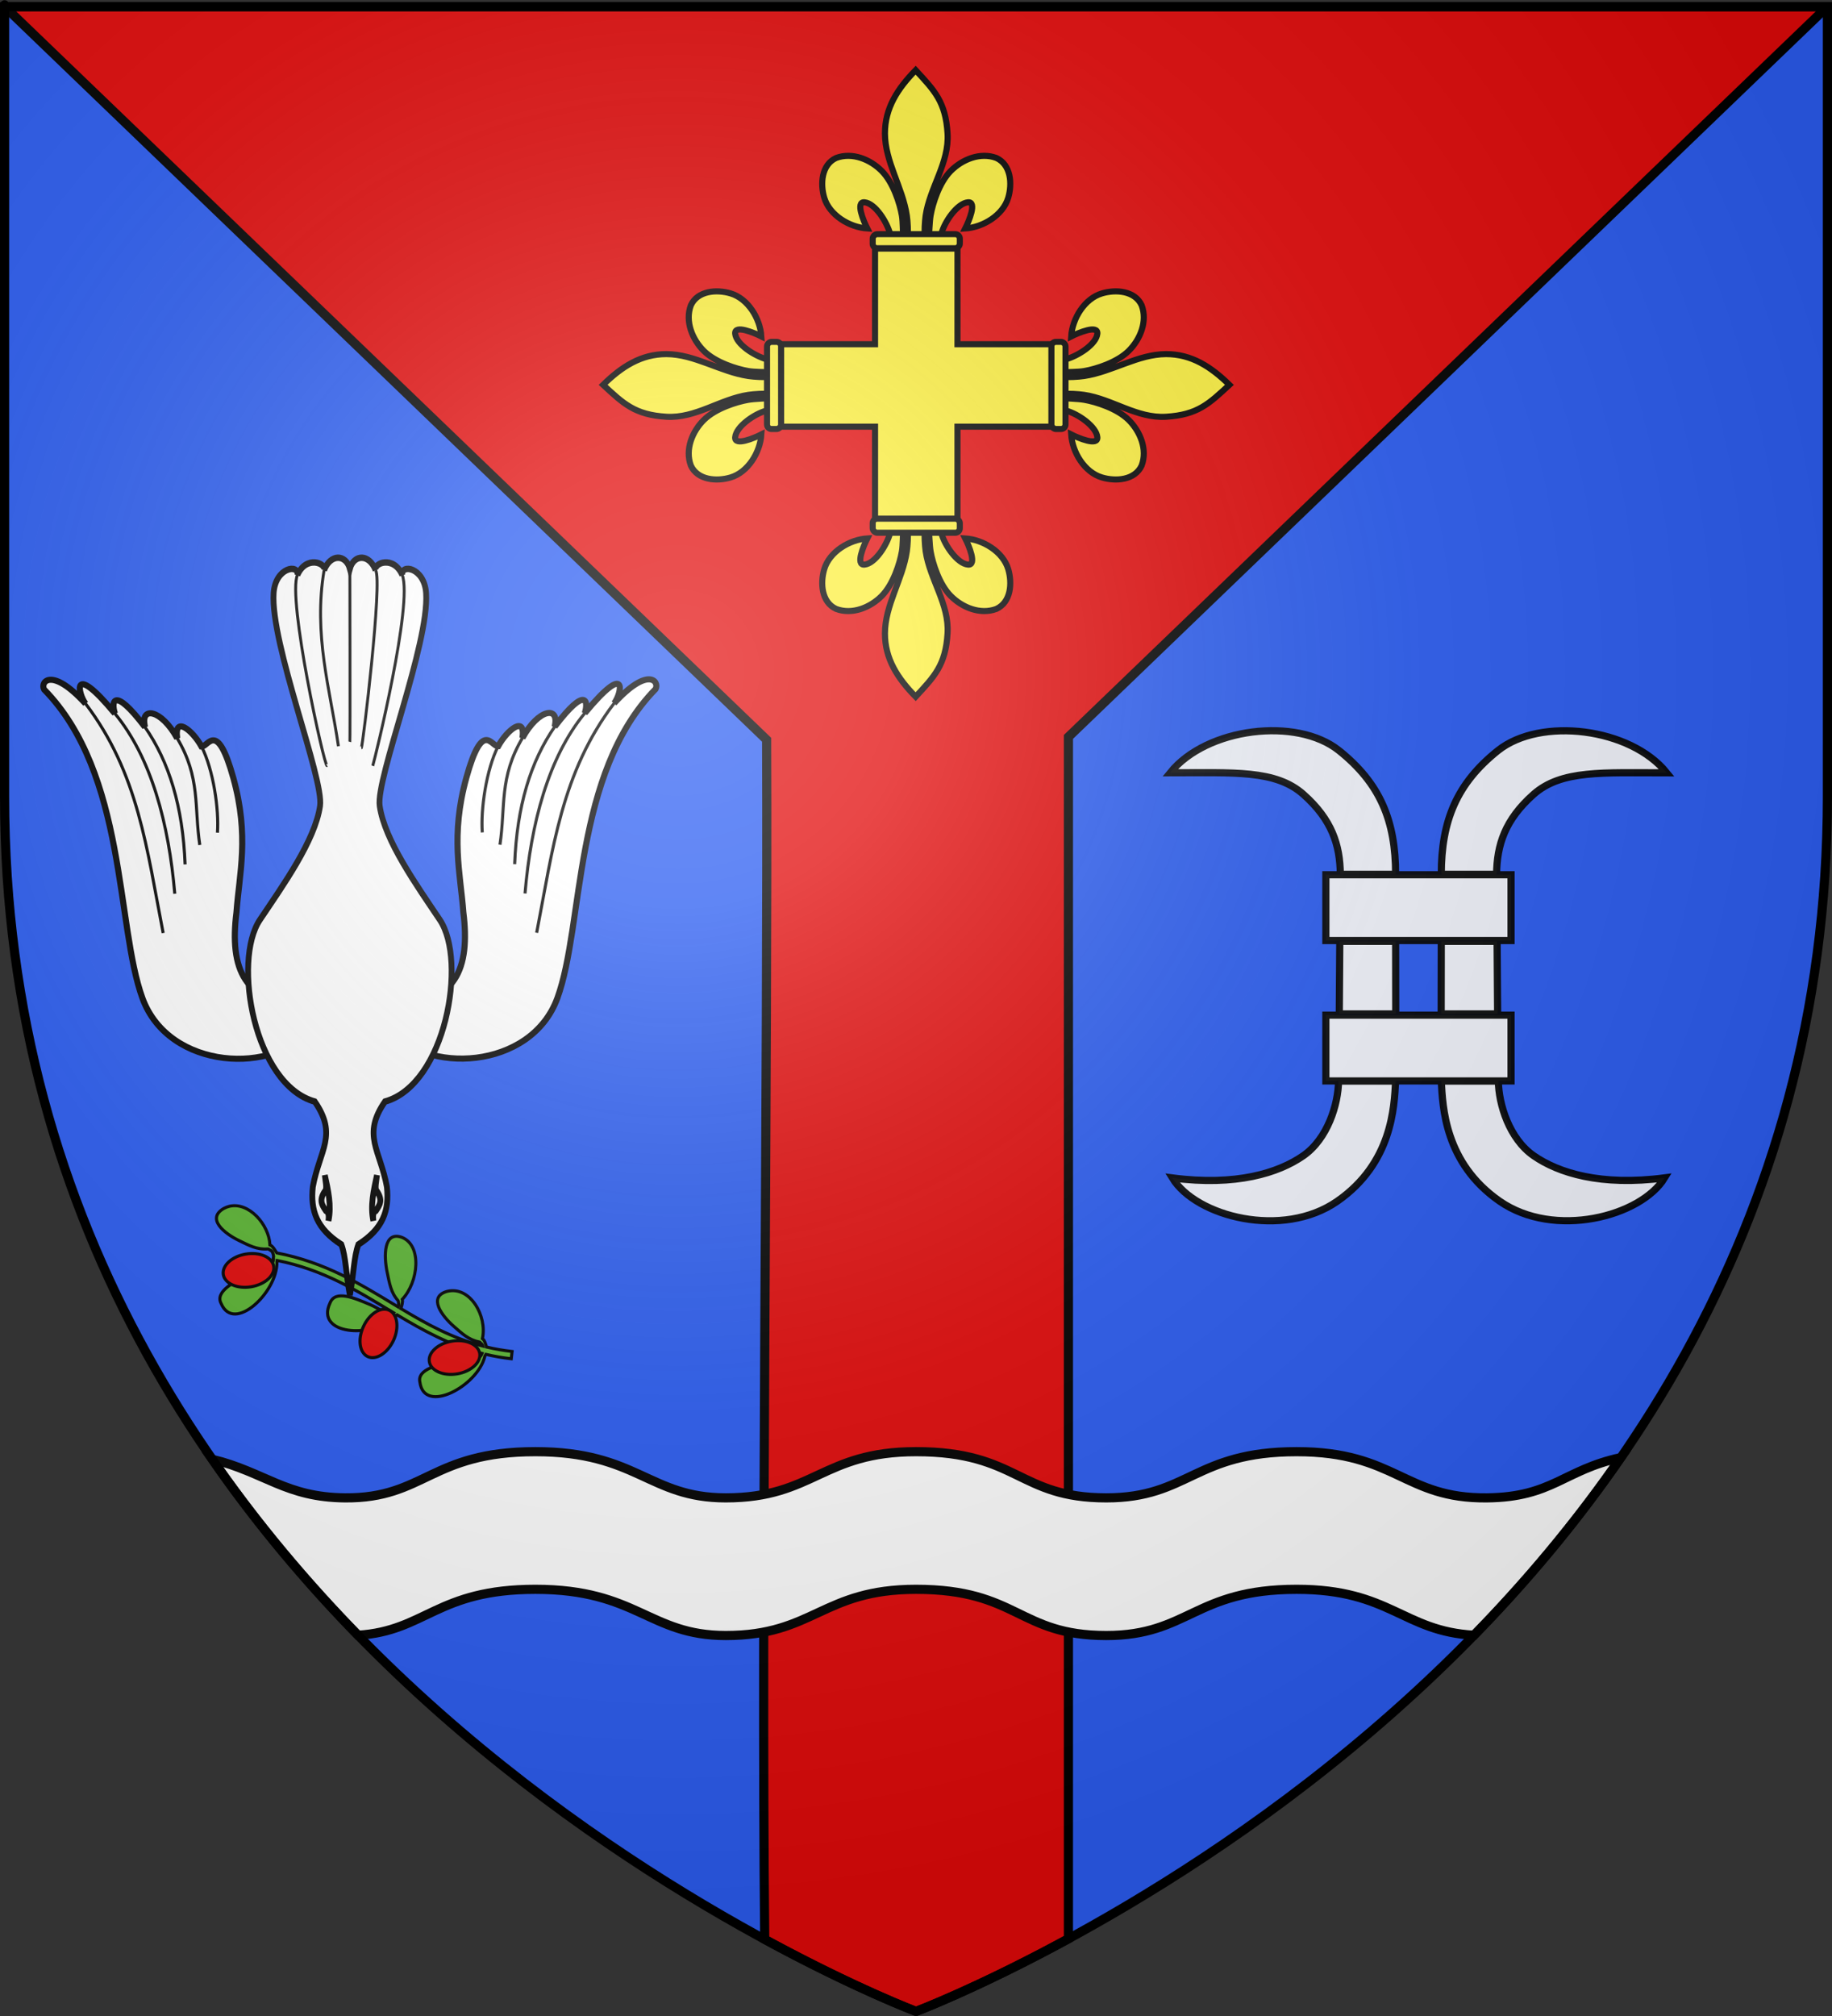
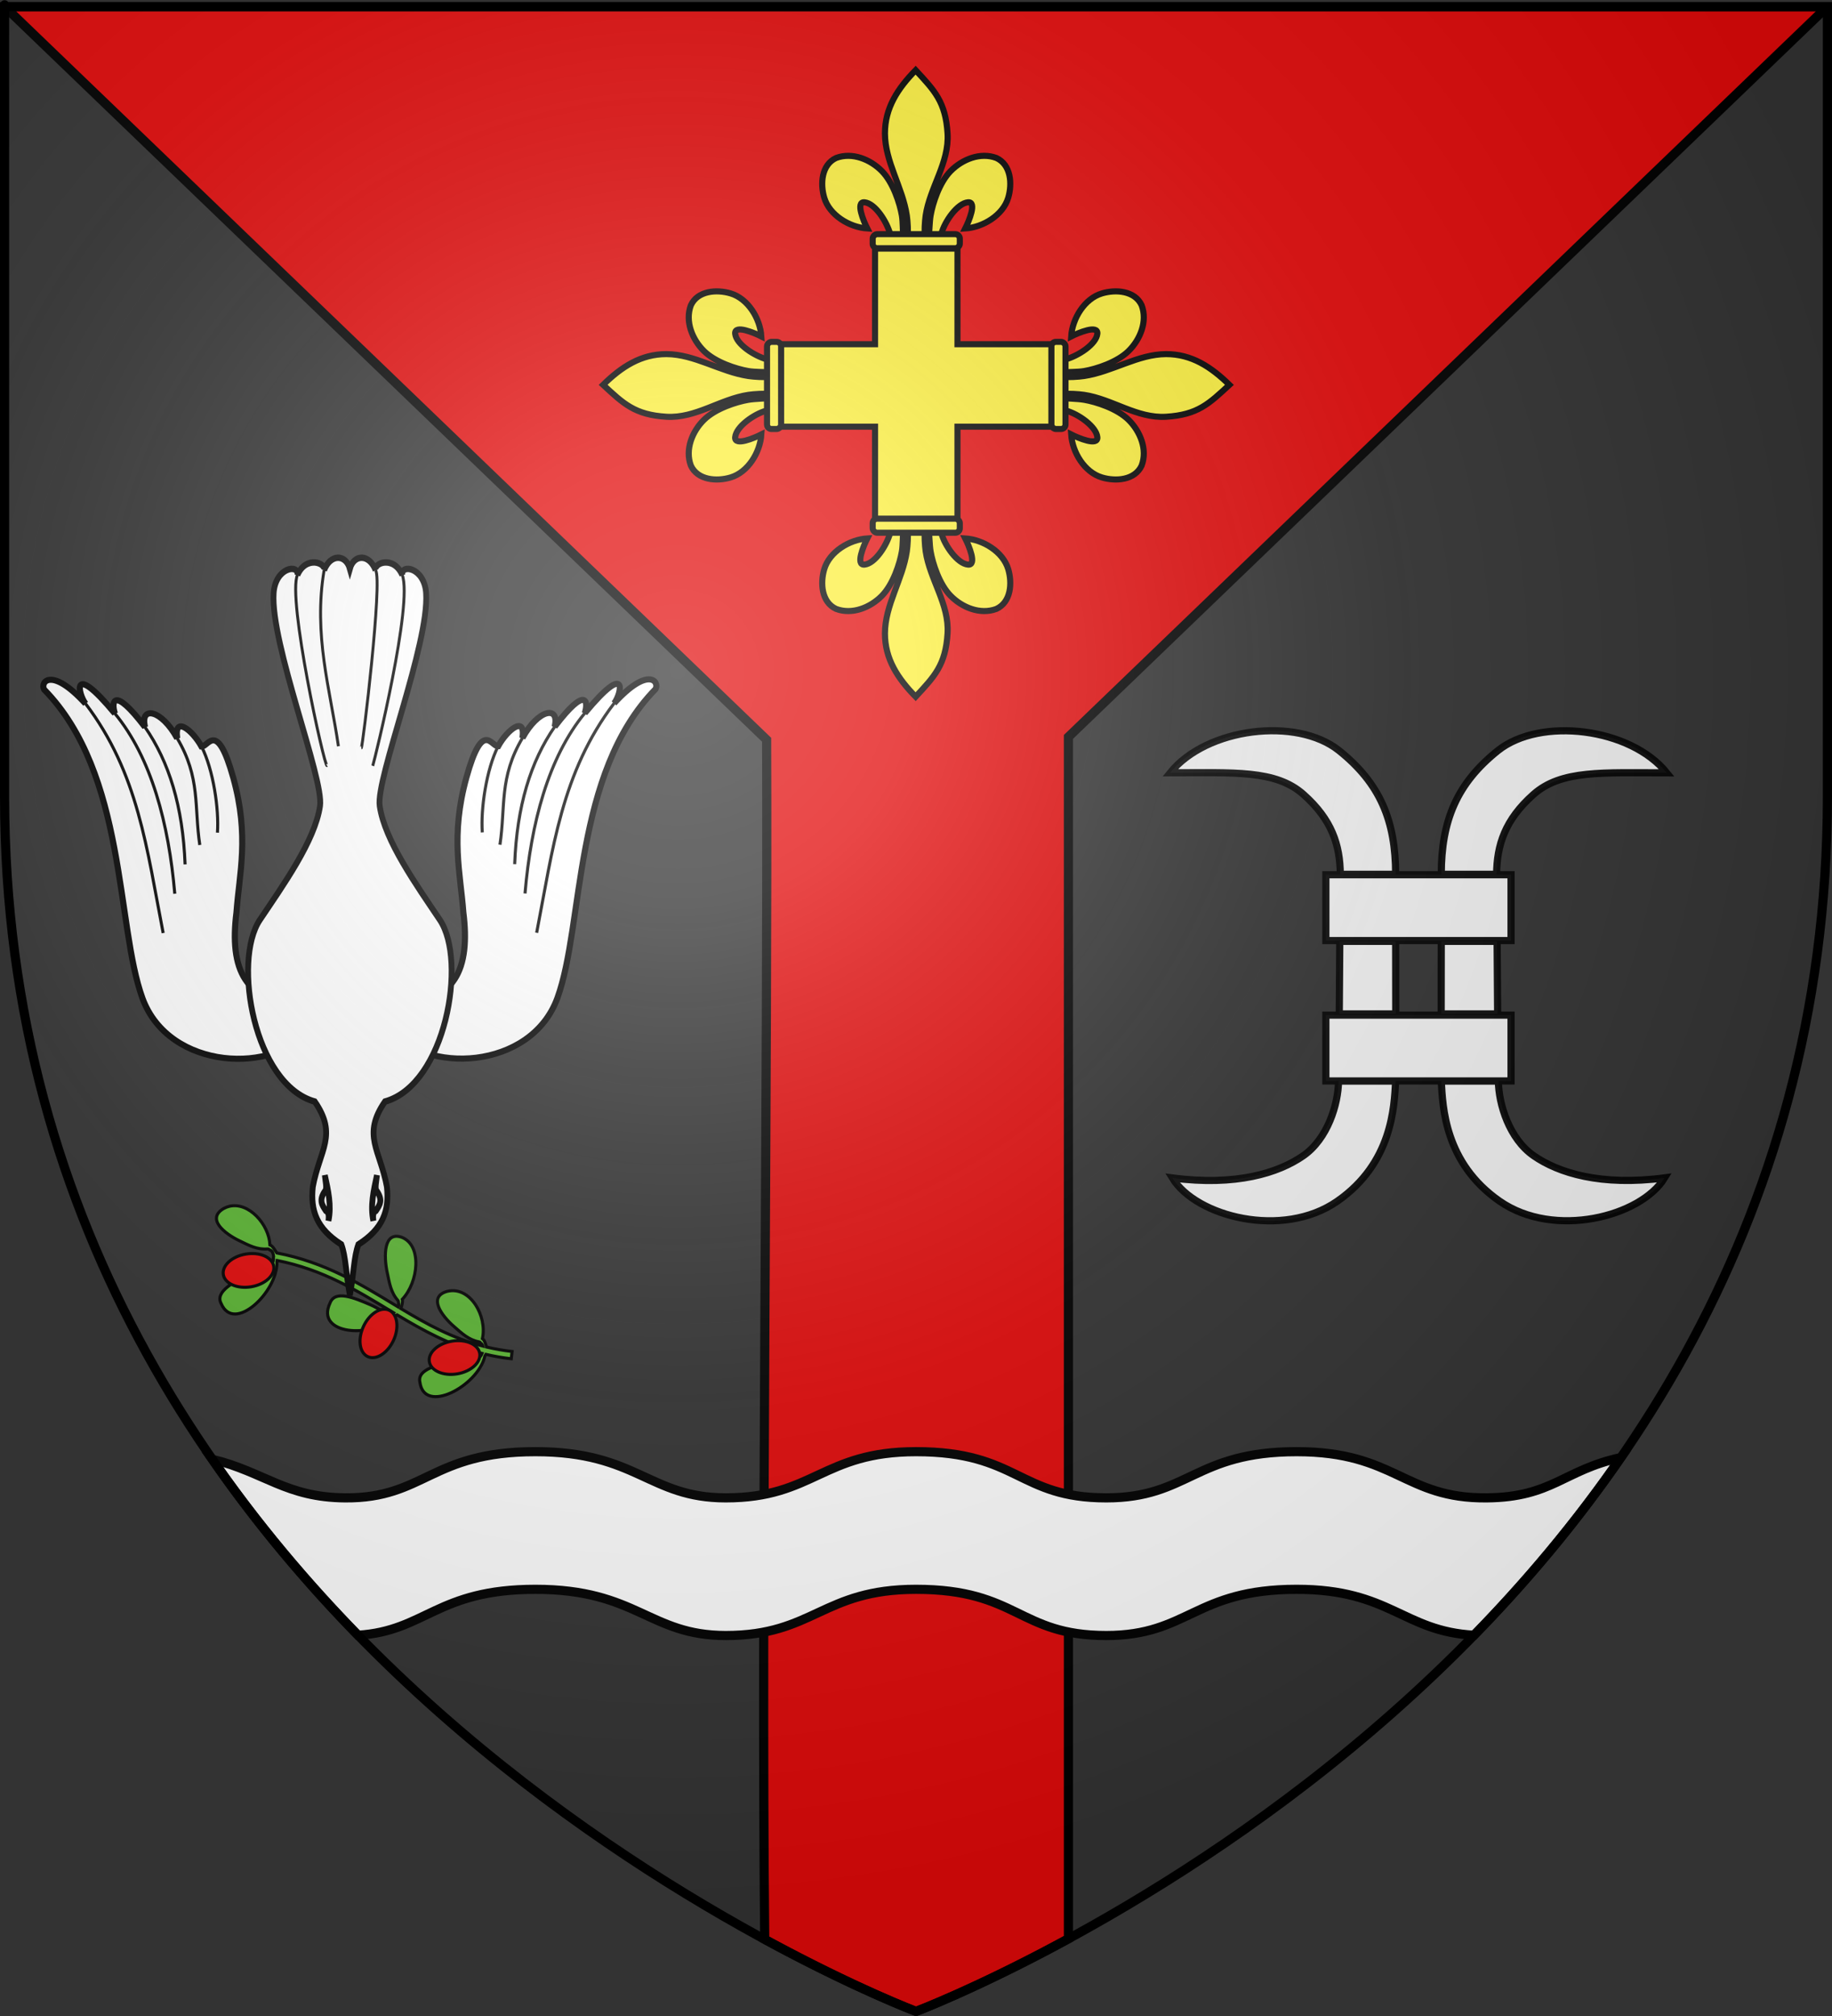
<svg xmlns="http://www.w3.org/2000/svg" xmlns:ns1="http://sodipodi.sourceforge.net/DTD/sodipodi-0.dtd" xmlns:ns2="http://www.inkscape.org/namespaces/inkscape" xmlns:xlink="http://www.w3.org/1999/xlink" height="660" width="600" version="1.0" id="svg2" ns1:version="0.32" ns2:version="0.46" ns1:docname="Blason ville ca Saint-Raymond (Québec).svg" ns1:docbase="D:\Mes documents\Renaud-Notre Lapin" ns2:export-filename="/Users/olivier/Desktop/Blason Rouge/Blason_Vide_3D.png" ns2:export-xdpi="144" ns2:export-ydpi="144" ns2:output_extension="org.inkscape.output.svg.inkscape">
  <rect width="100%" height="100%" fill="#333333" stroke="none" />
  <ns1:namedview ns2:window-height="814" ns2:window-width="1152" ns2:pageshadow="2" ns2:pageopacity="0.0" guidetolerance="10.0" gridtolerance="10.0" objecttolerance="10.0" borderopacity="1.0" bordercolor="#666666" pagecolor="#ffffff" id="base" showgrid="false" height="660px" ns2:zoom="0.25" ns2:cx="372.69057" ns2:cy="284.44094" ns2:window-x="0" ns2:window-y="14" ns2:current-layer="layer4" showguides="true" ns2:guide-bbox="true" />
  <desc id="desc4">Flag of Canton of Valais (Wallis)</desc>
  <defs id="defs6">
    <linearGradient id="linearGradient2893">
      <stop style="stop-color:white;stop-opacity:0.314;" offset="0" id="stop2895" />
      <stop id="stop2897" offset="0.19" style="stop-color:white;stop-opacity:0.251;" />
      <stop style="stop-color:#6b6b6b;stop-opacity:0.125;" offset="0.6" id="stop2901" />
      <stop style="stop-color:black;stop-opacity:0.125;" offset="1" id="stop2899" />
    </linearGradient>
    <radialGradient ns2:collect="always" xlink:href="#linearGradient2893" id="radialGradient3163" gradientUnits="userSpaceOnUse" gradientTransform="matrix(1.353,0,0,1.349,-73.707,-85.747)" cx="221.445" cy="226.331" fx="221.445" fy="226.331" r="300" />
    <g id="s">
      <g id="c">
        <path transform="matrix(0.951,0.309,-0.309,0.951,0,-1)" d="M 0,0 L 0,1 L 0.5,1 L 0,0 z" id="t" />
        <use height="540" width="810" y="0" x="0" id="use2144" transform="scale(-1,1)" xlink:href="#t" />
      </g>
      <g id="a">
        <use height="540" width="810" y="0" x="0" id="use2147" transform="matrix(0.309,0.951,-0.951,0.309,0,0)" xlink:href="#c" />
        <use height="540" width="810" y="0" x="0" id="use2149" transform="matrix(-0.809,0.588,-0.588,-0.809,0,0)" xlink:href="#c" />
      </g>
      <use height="540" width="810" y="0" x="0" id="use2151" transform="scale(-1,1)" xlink:href="#a" />
    </g>
  </defs>
  <g ns2:groupmode="layer" id="layer3" ns2:label="Fond écu" style="display:inline" transform="translate(-3.922,1.2525328e-6)">
-     <path id="path2855" style="fill:#2b5df2;fill-opacity:1;fill-rule:evenodd;stroke:none;stroke-width:1px;stroke-linecap:butt;stroke-linejoin:miter;stroke-opacity:1" d="M 303.922,658.5 C 303.922,658.5 602.422,546.18 602.422,260.728 C 602.422,-24.723 602.422,2.176 602.422,2.176 L 5.422,2.176 L 5.422,260.728 C 5.422,546.18 303.922,658.5 303.922,658.5 z" ns1:nodetypes="cccccc" />
    <path style="fill:#e20909;fill-opacity:1;fill-rule:evenodd;stroke:#000000;stroke-width:3;stroke-linecap:butt;stroke-linejoin:miter;stroke-miterlimit:4;stroke-dasharray:none;stroke-opacity:1;display:inline" d="M 5.469,2.188 L 255,242.188 C 255.43,351.157 253.207,519.969 254.375,634.906 C 283.958,650.969 303.938,658.5 303.938,658.5 C 303.938,658.5 324.057,650.92 353.844,634.719 L 353.844,241.25 L 602.375,2.188 L 5.469,2.188 z" id="path3309" />
    <g id="g70280" transform="matrix(0.179,0,0,0.179,334.856,-42.68)" style="fill:#fcef3c;stroke:#000000;stroke-width:11.142;stroke-miterlimit:4;stroke-dasharray:none;stroke-opacity:1">
      <path id="rect69274" d="M -247.746,693.086 L -247.746,867.992 L -422.652,867.992 L -422.652,1018.804 L -247.746,1018.804 L -247.746,1193.711 L -96.933,1193.711 L -96.933,1018.804 L 77.973,1018.804 L 77.973,867.992 L -96.933,867.992 L -96.933,693.086 L -247.746,693.086 z" style="opacity:1;fill:#fcef3c;fill-opacity:1;stroke:#000000;stroke-width:11.142;stroke-miterlimit:4;stroke-dasharray:none;stroke-opacity:1" />
      <g style="fill:#fcef3c;fill-opacity:1;stroke:#000000;stroke-width:11.142;stroke-miterlimit:4;stroke-dasharray:none;stroke-opacity:1" id="g69289">
        <g style="fill:#fcef3c;fill-opacity:1;stroke:#000000;stroke-width:9.511;stroke-miterlimit:4;stroke-dasharray:none;stroke-opacity:1;display:inline" id="g3413" transform="matrix(1.172,0,0,1.172,-117.092,1222.398)">
          <path ns1:nodetypes="csssssscscssccsscscssssssc" id="path3415" d="M -48.097,-730.047 C -18.635,-698.201 -1.311,-680.639 1.716,-631.226 C 4.517,-585.498 -25.913,-547.267 -32.472,-503.038 C -33.716,-494.649 -34.783,-477.525 -33.659,-470.58 C -32.827,-465.437 -30.267,-449.725 -27.472,-469.166 C -26.897,-473.165 -26.485,-493.226 -24.722,-503.413 C -21.51,-521.974 -11.224,-554.612 6.622,-572.694 C 24.46,-590.769 52.726,-602.493 77.934,-593.038 C 100.774,-582.5 102.933,-552.738 96.434,-530.976 C 88.296,-503.72 57.193,-484.855 29.309,-483.007 C 34.835,-493.933 48.059,-525.12 33.716,-523.882 C 17.113,-522.449 -2.747,-494.201 -7.917,-474.823 C -9.864,-467.525 -9.078,-456.195 -19.503,-456.663 L -74.816,-456.663 C -85.241,-456.195 -85.868,-466.818 -87.816,-474.116 C -92.986,-493.493 -111.432,-522.449 -128.034,-523.882 C -142.378,-525.12 -129.153,-493.933 -123.628,-483.007 C -151.512,-484.855 -182.614,-503.72 -190.753,-530.976 C -197.252,-552.738 -195.093,-582.5 -172.253,-593.038 C -147.045,-602.493 -118.779,-590.769 -100.941,-572.694 C -83.095,-554.612 -72.809,-521.974 -69.597,-503.413 C -67.834,-493.226 -68.129,-474.579 -67.554,-470.58 C -64.758,-451.139 -61.492,-465.437 -60.659,-470.58 C -59.535,-477.525 -60.603,-494.649 -61.847,-503.038 C -68.406,-547.267 -95.956,-587.053 -96.034,-631.226 C -96.104,-671.112 -76.051,-701.46 -48.097,-730.047 z" style="fill:#fcef3c;fill-opacity:1;fill-rule:evenodd;stroke:#000000;stroke-width:9.511;stroke-linecap:butt;stroke-linejoin:miter;stroke-miterlimit:4;stroke-dasharray:none;stroke-opacity:1" />
          <rect transform="scale(-1,1)" ry="7.012" y="-474.154" x="-20.841" height="22" width="136" id="rect3417" style="fill:#fcef3c;fill-opacity:1;fill-rule:evenodd;stroke:#000000;stroke-width:9.511;stroke-linejoin:round;stroke-miterlimit:4;stroke-dasharray:none;stroke-opacity:1" rx="7.012" />
        </g>
        <g transform="matrix(1.172,0,0,-1.172,-117.092,657.086)" id="g69283" style="fill:#fcef3c;fill-opacity:1;stroke:#000000;stroke-width:9.511;stroke-miterlimit:4;stroke-dasharray:none;stroke-opacity:1;display:inline">
          <path style="fill:#fcef3c;fill-opacity:1;fill-rule:evenodd;stroke:#000000;stroke-width:9.511;stroke-linecap:butt;stroke-linejoin:miter;stroke-miterlimit:4;stroke-dasharray:none;stroke-opacity:1" d="M -48.097,-730.047 C -18.635,-698.201 -1.311,-680.639 1.716,-631.226 C 4.517,-585.498 -25.913,-547.267 -32.472,-503.038 C -33.716,-494.649 -34.783,-477.525 -33.659,-470.58 C -32.827,-465.437 -30.267,-449.725 -27.472,-469.166 C -26.897,-473.165 -26.485,-493.226 -24.722,-503.413 C -21.51,-521.974 -11.224,-554.612 6.622,-572.694 C 24.46,-590.769 52.726,-602.493 77.934,-593.038 C 100.774,-582.5 102.933,-552.738 96.434,-530.976 C 88.296,-503.72 57.193,-484.855 29.309,-483.007 C 34.835,-493.933 48.059,-525.12 33.716,-523.882 C 17.113,-522.449 -2.747,-494.201 -7.917,-474.823 C -9.864,-467.525 -9.078,-456.195 -19.503,-456.663 L -74.816,-456.663 C -85.241,-456.195 -85.868,-466.818 -87.816,-474.116 C -92.986,-493.493 -111.432,-522.449 -128.034,-523.882 C -142.378,-525.12 -129.153,-493.933 -123.628,-483.007 C -151.512,-484.855 -182.614,-503.72 -190.753,-530.976 C -197.252,-552.738 -195.093,-582.5 -172.253,-593.038 C -147.045,-602.493 -118.779,-590.769 -100.941,-572.694 C -83.095,-554.612 -72.809,-521.974 -69.597,-503.413 C -67.834,-493.226 -68.129,-474.579 -67.554,-470.58 C -64.758,-451.139 -61.492,-465.437 -60.659,-470.58 C -59.535,-477.525 -60.603,-494.649 -61.847,-503.038 C -68.406,-547.267 -95.956,-587.053 -96.034,-631.226 C -96.104,-671.112 -76.051,-701.46 -48.097,-730.047 z" id="path69285" ns1:nodetypes="csssssscscssccsscscssssssc" />
          <rect rx="7.012" style="fill:#fcef3c;fill-opacity:1;fill-rule:evenodd;stroke:#000000;stroke-width:9.511;stroke-linejoin:round;stroke-miterlimit:4;stroke-dasharray:none;stroke-opacity:1" id="rect69287" width="136" height="22" x="-20.841" y="-474.154" ry="7.012" transform="scale(-1,1)" />
        </g>
      </g>
      <g style="fill:#fcef3c;fill-opacity:1;stroke:#000000;stroke-width:11.142;stroke-miterlimit:4;stroke-dasharray:none;stroke-opacity:1" transform="matrix(0,1,-1,0,767.402,1115.738)" id="g69297">
        <g transform="matrix(1.172,0,0,1.172,-117.092,1222.398)" id="g69299" style="fill:#fcef3c;fill-opacity:1;stroke:#000000;stroke-width:9.511;stroke-miterlimit:4;stroke-dasharray:none;stroke-opacity:1;display:inline">
          <path style="fill:#fcef3c;fill-opacity:1;fill-rule:evenodd;stroke:#000000;stroke-width:9.511;stroke-linecap:butt;stroke-linejoin:miter;stroke-miterlimit:4;stroke-dasharray:none;stroke-opacity:1" d="M -48.097,-730.047 C -18.635,-698.201 -1.311,-680.639 1.716,-631.226 C 4.517,-585.498 -25.913,-547.267 -32.472,-503.038 C -33.716,-494.649 -34.783,-477.525 -33.659,-470.58 C -32.827,-465.437 -30.267,-449.725 -27.472,-469.166 C -26.897,-473.165 -26.485,-493.226 -24.722,-503.413 C -21.51,-521.974 -11.224,-554.612 6.622,-572.694 C 24.46,-590.769 52.726,-602.493 77.934,-593.038 C 100.774,-582.5 102.933,-552.738 96.434,-530.976 C 88.296,-503.72 57.193,-484.855 29.309,-483.007 C 34.835,-493.933 48.059,-525.12 33.716,-523.882 C 17.113,-522.449 -2.747,-494.201 -7.917,-474.823 C -9.864,-467.525 -9.078,-456.195 -19.503,-456.663 L -74.816,-456.663 C -85.241,-456.195 -85.868,-466.818 -87.816,-474.116 C -92.986,-493.493 -111.432,-522.449 -128.034,-523.882 C -142.378,-525.12 -129.153,-493.933 -123.628,-483.007 C -151.512,-484.855 -182.614,-503.72 -190.753,-530.976 C -197.252,-552.738 -195.093,-582.5 -172.253,-593.038 C -147.045,-602.493 -118.779,-590.769 -100.941,-572.694 C -83.095,-554.612 -72.809,-521.974 -69.597,-503.413 C -67.834,-493.226 -68.129,-474.579 -67.554,-470.58 C -64.758,-451.139 -61.492,-465.437 -60.659,-470.58 C -59.535,-477.525 -60.603,-494.649 -61.847,-503.038 C -68.406,-547.267 -95.956,-587.053 -96.034,-631.226 C -96.104,-671.112 -76.051,-701.46 -48.097,-730.047 z" id="path69301" ns1:nodetypes="csssssscscssccsscscssssssc" />
          <rect rx="7.012" style="fill:#fcef3c;fill-opacity:1;fill-rule:evenodd;stroke:#000000;stroke-width:9.511;stroke-linejoin:round;stroke-miterlimit:4;stroke-dasharray:none;stroke-opacity:1" id="rect69303" width="136" height="22" x="-20.841" y="-474.154" ry="7.012" transform="scale(-1,1)" />
        </g>
        <g style="fill:#fcef3c;fill-opacity:1;stroke:#000000;stroke-width:9.511;stroke-miterlimit:4;stroke-dasharray:none;stroke-opacity:1;display:inline" id="g69305" transform="matrix(1.172,0,0,-1.172,-117.092,657.086)">
          <path ns1:nodetypes="csssssscscssccsscscssssssc" id="path69307" d="M -48.097,-730.047 C -18.635,-698.201 -1.311,-680.639 1.716,-631.226 C 4.517,-585.498 -25.913,-547.267 -32.472,-503.038 C -33.716,-494.649 -34.783,-477.525 -33.659,-470.58 C -32.827,-465.437 -30.267,-449.725 -27.472,-469.166 C -26.897,-473.165 -26.485,-493.226 -24.722,-503.413 C -21.51,-521.974 -11.224,-554.612 6.622,-572.694 C 24.46,-590.769 52.726,-602.493 77.934,-593.038 C 100.774,-582.5 102.933,-552.738 96.434,-530.976 C 88.296,-503.72 57.193,-484.855 29.309,-483.007 C 34.835,-493.933 48.059,-525.12 33.716,-523.882 C 17.113,-522.449 -2.747,-494.201 -7.917,-474.823 C -9.864,-467.525 -9.078,-456.195 -19.503,-456.663 L -74.816,-456.663 C -85.241,-456.195 -85.868,-466.818 -87.816,-474.116 C -92.986,-493.493 -111.432,-522.449 -128.034,-523.882 C -142.378,-525.12 -129.153,-493.933 -123.628,-483.007 C -151.512,-484.855 -182.614,-503.72 -190.753,-530.976 C -197.252,-552.738 -195.093,-582.5 -172.253,-593.038 C -147.045,-602.493 -118.779,-590.769 -100.941,-572.694 C -83.095,-554.612 -72.809,-521.974 -69.597,-503.413 C -67.834,-493.226 -68.129,-474.579 -67.554,-470.58 C -64.758,-451.139 -61.492,-465.437 -60.659,-470.58 C -59.535,-477.525 -60.603,-494.649 -61.847,-503.038 C -68.406,-547.267 -95.956,-587.053 -96.034,-631.226 C -96.104,-671.112 -76.051,-701.46 -48.097,-730.047 z" style="fill:#fcef3c;fill-opacity:1;fill-rule:evenodd;stroke:#000000;stroke-width:9.511;stroke-linecap:butt;stroke-linejoin:miter;stroke-miterlimit:4;stroke-dasharray:none;stroke-opacity:1" />
          <rect transform="scale(-1,1)" ry="7.012" y="-474.154" x="-20.841" height="22" width="136" id="rect69309" style="fill:#fcef3c;fill-opacity:1;fill-rule:evenodd;stroke:#000000;stroke-width:9.511;stroke-linejoin:round;stroke-miterlimit:4;stroke-dasharray:none;stroke-opacity:1" rx="7.012" />
        </g>
      </g>
    </g>
    <path style="display:inline;fill:#ffffff;fill-opacity:1;fill-rule:evenodd;stroke:#000000;stroke-width:3;stroke-linecap:butt;stroke-linejoin:miter;stroke-opacity:1;stroke-miterlimit:4;stroke-dasharray:none" d="M 175.344 475.25 C 141.096 475.25 139.095 490.577 113.031 490.375 C 93.664 490.225 86.777 481.997 69.5 477.719 C 84.204 498.95 100.435 518.121 117.25 535.344 C 139.425 533.963 143.043 520.312 175.344 520.312 C 208.672 520.312 212.55 535.437 237.688 535.438 C 266.504 535.438 269.343 520.312 300 520.312 C 333.417 520.312 333.496 535.437 362.312 535.438 C 389.29 535.438 391.243 520.312 424.656 520.312 C 455.376 520.313 459.484 534.078 482.75 535.344 C 499.703 517.98 516.045 498.627 530.844 477.188 C 512.097 481.228 508.441 490.152 486.969 490.375 C 459.858 490.656 457.149 475.25 424.656 475.25 C 391.243 475.25 389.29 490.375 362.312 490.375 C 333.495 490.375 333.417 475.25 300 475.25 C 269.343 475.25 266.505 490.375 237.688 490.375 C 212.55 490.375 208.672 475.25 175.344 475.25 z " id="path3466" transform="translate(3.922,-1.2525328e-6)" />
    <g id="g3586">
      <g transform="matrix(-0.231,3.1807838e-2,3.1807838e-2,0.231,-2.57,314.665)" id="g3363" style="stroke:#000000;stroke-width:8.564;stroke-miterlimit:4;stroke-dasharray:none;stroke-opacity:1">
        <g style="stroke:#000000;stroke-width:8.564;stroke-miterlimit:4;stroke-dasharray:none;stroke-opacity:1" id="g3377">
          <g style="stroke:#000000;stroke-width:8.564;stroke-miterlimit:4;stroke-dasharray:none;stroke-opacity:1" id="g3367" transform="matrix(0.989,-0.148,0.148,0.989,-4.006,-114.657)">
            <path style="fill:#ffffff;fill-rule:evenodd;stroke:#000000;stroke-width:8.564;stroke-linecap:butt;stroke-linejoin:miter;stroke-miterlimit:4;stroke-dasharray:none;stroke-opacity:1" d="M -589.871,201.199 C -636.88,265.715 -788.309,258.932 -824.344,156.04 C -860.38,53.147 -842.332,-159.037 -957.078,-279.13 C -962.7,-290.128 -945.867,-311.042 -899.042,-258.402 C -909.695,-272.164 -919.156,-319.741 -858.006,-244.104 C -863.245,-260.047 -860.054,-284.116 -815.97,-224.587 C -823.061,-254.807 -792.7,-249.374 -770.934,-208.242 C -775.251,-240.483 -749.699,-219.954 -736.898,-196.201 C -727.467,-195.596 -714.686,-234.186 -692.863,-151.808 C -671.039,-69.43 -686.193,-16.856 -690.763,37.399 C -701.659,115.901 -681.518,167.624 -595.842,165.322" id="path3349" ns1:nodetypes="czcccccczcc" />
            <path id="path3352" style="fill:none;fill-rule:evenodd;stroke:#000000;stroke-width:4.282;stroke-linecap:butt;stroke-linejoin:miter;stroke-miterlimit:4;stroke-dasharray:none;stroke-opacity:1" d="M -899.158,-258.585 C -826.006,-159.85 -815.618,-53.553 -794.078,65 M -858.137,-244.242 C -807.498,-181.35 -784.324,-88.558 -777.078,10 M -816.167,-224.779 C -782.745,-175.378 -764.194,-112.377 -762.078,-31 M -771.03,-208.409 C -738.642,-152.611 -748.483,-111.415 -741.078,-58 M -736.874,-196.193 C -720.669,-163.438 -713.304,-107.419 -716.078,-75" ns1:nodetypes="cccccccccc" />
          </g>
          <g style="stroke:#000000;stroke-width:8.564;stroke-miterlimit:4;stroke-dasharray:none;stroke-opacity:1" transform="matrix(-0.992,0.124,0.124,0.992,-1055.784,29.946)" id="g3371">
            <path ns1:nodetypes="czcccccczcc" id="path3373" d="M -589.871,201.199 C -636.88,265.715 -788.309,258.932 -824.344,156.04 C -860.38,53.147 -842.332,-159.037 -957.078,-279.13 C -962.7,-290.128 -945.867,-311.042 -899.042,-258.402 C -909.695,-272.164 -919.156,-319.741 -858.006,-244.104 C -863.245,-260.047 -860.054,-284.116 -815.97,-224.587 C -823.061,-254.807 -792.7,-249.374 -770.934,-208.242 C -775.251,-240.483 -749.699,-219.954 -736.898,-196.201 C -727.467,-195.596 -714.686,-234.186 -692.863,-151.808 C -671.039,-69.43 -686.193,-16.856 -690.763,37.399 C -701.659,115.901 -681.518,167.624 -595.842,165.322" style="fill:#ffffff;fill-rule:evenodd;stroke:#000000;stroke-width:8.564;stroke-linecap:butt;stroke-linejoin:miter;stroke-miterlimit:4;stroke-dasharray:none;stroke-opacity:1" />
            <path ns1:nodetypes="cccccccccc" d="M -899.158,-258.585 C -826.006,-159.85 -815.618,-53.553 -794.078,65 M -858.137,-244.242 C -807.498,-181.35 -784.324,-88.558 -777.078,10 M -816.167,-224.779 C -782.745,-175.378 -764.194,-112.377 -762.078,-31 M -771.03,-208.409 C -738.642,-152.611 -748.483,-111.415 -741.078,-58 M -736.874,-196.193 C -720.669,-163.438 -713.304,-107.419 -716.078,-75" style="fill:none;fill-rule:evenodd;stroke:#000000;stroke-width:4.282;stroke-linecap:butt;stroke-linejoin:miter;stroke-miterlimit:4;stroke-dasharray:none;stroke-opacity:1" id="path3375" />
          </g>
        </g>
      </g>
      <g transform="matrix(-0.156,3.4710079e-2,3.4710079e-2,0.156,-54.167,300.222)" id="g3409" style="stroke:#000000;stroke-width:6.269;stroke-miterlimit:4;stroke-dasharray:none;stroke-opacity:1">
        <path style="fill:#5ab532;fill-opacity:1;fill-rule:evenodd;stroke:#000000;stroke-width:6.269;stroke-linecap:butt;stroke-linejoin:miter;stroke-miterlimit:4;stroke-dasharray:none;stroke-opacity:1" d="M -689.094,759.438 C -729.57,758.997 -760.016,812.927 -752.844,854.719 C -758.13,858.159 -760.561,867.75 -762.938,873.781 C -856.176,914.163 -916.626,973.695 -976.219,1030.562 C -978.056,1032.316 -979.882,1034.065 -981.719,1035.812 C -983.045,1033.955 -983.991,1031.968 -984.312,1029.875 C -982.892,1028.496 -985.762,1025.626 -984.094,1022.656 C -973.529,1003.854 -974.919,984.441 -975.156,961.969 C -975.521,927.434 -986.348,877.549 -1019.719,898 C -1057.768,923.208 -1033.43,995.298 -993.344,1022.406 C -993.743,1027.742 -989.675,1034.626 -986.438,1040.312 C -1030.543,1082.125 -1075.191,1121.855 -1133.75,1151.781 C -1133.665,1150.143 -1133.298,1148.586 -1132.562,1147.188 C -1130.492,1146.883 -1131.378,1143.117 -1128.156,1141.719 C -1107.756,1132.865 -1097.601,1117.163 -1084.656,1099.688 C -1064.763,1072.832 -1045.205,1028.532 -1086.844,1026.438 C -1135.427,1025.508 -1155.986,1094.186 -1136.219,1136.594 C -1139.919,1140.748 -1140.161,1148.944 -1140.656,1155.25 C -1156.01,1162.752 -1172.317,1169.563 -1189.812,1175.594 L -1184.938,1189.781 C -1167.606,1183.807 -1151.417,1177.039 -1136.125,1169.656 C -1134.211,1171.543 -1132.484,1173.069 -1132.531,1174.312 C -1104.631,1229.513 -986.042,1262.938 -991.75,1196.062 C -991.522,1168.271 -1036.875,1169.003 -1075.188,1169.469 C -1095.437,1169.715 -1115.991,1175.135 -1124.531,1170.969 C -1126.046,1169.689 -1127.541,1167.999 -1128.875,1166.094 C -1067.417,1135.035 -1020.922,1093.652 -976.094,1051.156 C -972.635,1052.261 -969.32,1052.527 -968.438,1053.969 C -914.585,1088.092 -803.443,1054.269 -847,997.875 C -863.094,973.046 -897.665,997.993 -926.969,1018.938 C -942.457,1030.007 -955.156,1045.815 -964.188,1046.688 C -965.888,1046.399 -967.759,1045.839 -969.656,1045.031 C -968.387,1043.822 -967.112,1042.616 -965.844,1041.406 C -906.841,985.102 -848.868,928.092 -760.188,888.938 C -759.482,890.213 -759.01,891.297 -759.25,892.062 C -746.856,952.658 -641.212,1016.115 -629.125,950.094 C -621.594,923.341 -665.54,912.13 -702.625,902.5 C -722.226,897.41 -743.482,897.204 -750.625,890.938 C -751.612,889.505 -752.484,887.785 -753.219,885.906 C -752.968,885.8 -752.72,885.7 -752.469,885.594 L -754.938,879.719 C -755.787,874.516 -755.205,869.18 -752.125,865.875 C -750.048,866.126 -749.914,862.283 -746.438,861.781 C -724.427,858.607 -710.493,846.11 -693.406,832.656 C -667.148,811.981 -636.629,774.382 -676.25,761.406 C -680.621,760.124 -684.907,759.483 -689.094,759.438 z" transform="translate(3.922,-1.2525328e-6)" id="path3385" />
        <path id="path3399" style="fill:#e20909;stroke:#000000;stroke-width:6.269;stroke-miterlimit:4;stroke-dasharray:none;stroke-opacity:1" d="M -692.923,930.068 C -721.767,931.581 -745.973,917.623 -746.954,898.913 C -747.935,880.204 -725.321,863.792 -696.477,862.279 C -667.632,860.767 -643.426,874.725 -642.445,893.434 C -641.465,912.144 -664.078,928.556 -692.923,930.068 z M -1066.275,1195.94 C -1095.119,1197.453 -1119.325,1183.495 -1120.306,1164.786 C -1121.287,1146.076 -1098.673,1129.664 -1069.829,1128.151 C -1040.985,1126.639 -1016.779,1140.597 -1015.798,1159.306 C -1014.817,1178.016 -1037.431,1194.428 -1066.275,1195.94 z M -953.635,1100.582 C -971.132,1077.601 -973.235,1049.739 -958.328,1038.389 C -943.422,1027.04 -917.123,1036.48 -899.626,1059.461 C -882.129,1082.442 -880.026,1110.304 -894.933,1121.654 C -909.839,1133.003 -936.138,1123.563 -953.635,1100.582 z" />
      </g>
      <g style="stroke:#000000;stroke-width:8.035;stroke-miterlimit:4;stroke-dasharray:none;stroke-opacity:1" transform="matrix(-0.236,0,0,0.262,2.081,279.938)" id="g3344">
        <path id="path2547" style="fill:#ffffff;fill-rule:evenodd;stroke:#000000;stroke-width:8.035;stroke-linecap:butt;stroke-linejoin:miter;stroke-miterlimit:4;stroke-dasharray:none;stroke-opacity:1" d="M -493.327,-357.757 C -487.562,-376.319 -466.222,-376.546 -457.562,-355.818 C -460.763,-364.873 -432.696,-374.88 -420.575,-350 C -422.796,-364.176 -389.888,-359.661 -387.54,-327.309 C -382.932,-263.796 -457.491,-95.729 -451.937,-61.371 C -444.927,-18.008 -400.837,37.412 -368.466,80.916 C -330.169,132.384 -360.538,286.842 -444.575,308 C -476.809,349.977 -451.478,368.004 -441.95,414.374 C -438.314,444.32 -447.515,467.042 -481.504,486.583 C -487.768,501.882 -487.794,522.64 -493.327,550 C -498.859,522.64 -498.885,501.882 -505.15,486.583 C -539.138,467.042 -548.339,444.32 -544.703,414.374 C -535.175,368.004 -509.844,349.977 -542.078,308 C -626.116,286.842 -656.484,132.384 -618.187,80.916 C -585.816,37.412 -541.726,-18.008 -534.716,-61.371 C -529.162,-95.729 -603.722,-263.796 -599.113,-327.309 C -596.765,-359.661 -563.857,-364.176 -566.078,-350 C -553.957,-374.88 -525.89,-364.873 -529.092,-355.818 C -520.431,-376.546 -499.091,-376.319 -493.327,-357.757 z" ns1:nodetypes="cccssscccccccsssccc" />
-         <path id="path2553" style="fill:#ffffff;fill-rule:evenodd;stroke:#000000;stroke-width:4.017;stroke-linecap:butt;stroke-linejoin:miter;stroke-miterlimit:4;stroke-dasharray:none;stroke-opacity:1" d="M -525.078,-111.5 C -528.579,-121.597 -581.014,-314.125 -566.048,-350.044 M -461.578,-112 C -458.056,-109.699 -406.148,-321.368 -420.655,-350.251 M -509.203,-134 C -511.169,-134.445 -538.966,-343.912 -529.004,-356 M -477.453,-136 C -465.877,-207.442 -442.445,-274.982 -457.611,-356.149 M -493.328,-141.5 C -493.828,-143.5 -493.329,-357.884 -493.329,-357.884" ns1:nodetypes="cccccccccc" />
+         <path id="path2553" style="fill:#ffffff;fill-rule:evenodd;stroke:#000000;stroke-width:4.017;stroke-linecap:butt;stroke-linejoin:miter;stroke-miterlimit:4;stroke-dasharray:none;stroke-opacity:1" d="M -525.078,-111.5 C -528.579,-121.597 -581.014,-314.125 -566.048,-350.044 M -461.578,-112 C -458.056,-109.699 -406.148,-321.368 -420.655,-350.251 M -509.203,-134 C -511.169,-134.445 -538.966,-343.912 -529.004,-356 M -477.453,-136 C -465.877,-207.442 -442.445,-274.982 -457.611,-356.149 M -493.328,-141.5 " ns1:nodetypes="cccccccccc" />
        <path id="path2564" style="fill:#ffffff;fill-rule:evenodd;stroke:#000000;stroke-width:8.035;stroke-linecap:butt;stroke-linejoin:miter;stroke-miterlimit:4;stroke-dasharray:none;stroke-opacity:1" d="M -530.917,400 C -526.316,419 -521.436,438 -525.917,457 C -524.986,450.031 -525.695,446.151 -529.417,444.5 C -535.066,436.942 -539.388,431.227 -530.667,419.75 C -527.336,417.329 -530.334,406.25 -530.917,400 z M -458.607,400 C -463.208,419 -468.088,438 -463.607,457 C -464.538,450.031 -463.829,446.151 -460.107,444.5 C -454.458,436.942 -450.136,431.227 -458.857,419.75 C -462.188,417.329 -459.19,406.25 -458.607,400 z" ns1:nodetypes="cccccccccc" />
      </g>
    </g>
  </g>
  <g ns2:groupmode="layer" id="layer4" ns2:label="Meubles" transform="translate(-3.922,1.2525328e-6)">
    <path d="M 438.157,286.382 C 458.373,286.382 478.589,286.382 498.805,286.382 C 498.805,293.561 498.805,300.74 498.805,307.92 C 478.589,307.92 458.373,307.92 438.157,307.92 C 438.157,300.74 438.157,293.561 438.157,286.382 z M 438.157,332.337 C 458.373,332.337 478.589,332.337 498.805,332.337 C 498.805,339.517 498.805,346.696 498.805,353.875 C 478.589,353.875 458.373,353.875 438.157,353.875 C 438.157,346.696 438.157,339.517 438.157,332.337 z M 441.878,393.274 C 424.021,405.678 395.674,398.352 387.883,385.632 C 408.754,388.367 422.612,384.025 430.748,378.375 C 438.746,372.821 442.21,361.538 442.308,353.934 C 448.543,353.934 454.771,353.934 461.006,353.934 C 460.532,362.333 459.962,380.712 441.878,393.274 z M 442.548,331.942 C 442.613,324.02 442.658,316.105 442.72,308.185 C 448.817,308.185 454.908,308.185 461.006,308.185 C 461.017,316.1 461.039,324.027 461.04,331.942 C 454.874,331.942 448.714,331.942 442.548,331.942 z M 442.891,286.229 C 442.789,276.603 440.152,268.375 430.828,260.086 C 421.7,251.97 408.181,252.999 387.162,252.999 C 399.081,238.2 428.568,234.64 442.424,245.686 C 455.926,256.452 460.995,268.675 461.006,286.229 C 454.965,286.229 448.932,286.229 442.891,286.229 z M 495.084,393.257 C 512.941,405.659 541.288,398.335 549.08,385.617 C 528.208,388.351 514.35,384.011 506.214,378.362 C 498.217,372.809 494.752,361.528 494.654,353.926 C 488.419,353.926 482.191,353.926 475.956,353.926 C 476.43,362.324 477.001,380.699 495.084,393.257 z M 494.414,331.94 C 494.349,324.019 494.304,316.106 494.242,308.187 C 488.145,308.187 482.054,308.187 475.956,308.187 C 475.946,316.1 475.923,324.026 475.922,331.94 C 482.088,331.94 488.248,331.94 494.414,331.94 z M 494.071,286.237 C 494.173,276.613 496.811,268.386 506.134,260.099 C 515.262,251.985 528.781,253.014 549.801,253.014 C 537.881,238.218 508.394,234.659 494.539,245.703 C 481.036,256.466 475.967,268.686 475.956,286.237 C 481.997,286.237 488.031,286.237 494.071,286.237 z" style="opacity:0.943;fill:#ffffff;fill-opacity:1;fill-rule:nonzero;stroke:#000000;stroke-width:2.349;stroke-miterlimit:4;stroke-dasharray:none;stroke-dashoffset:2.189;stroke-opacity:1;display:inline" id="path5185" />
  </g>
  <g ns2:groupmode="layer" id="layer2" ns2:label="Reflet final" transform="translate(-3.922,1.2525328e-6)" style="display:inline" ns1:insensitive="true">
    <path ns1:nodetypes="cccccc" d="M 303.922,658.5 C 303.922,658.5 602.422,546.18 602.422,260.728 C 602.422,-24.723 602.422,2.176 602.422,2.176 L 5.422,2.176 L 5.422,260.728 C 5.422,546.18 303.922,658.5 303.922,658.5 z" style="opacity:1;fill:url(#radialGradient3163);fill-opacity:1;fill-rule:evenodd;stroke:none;stroke-width:1px;stroke-linecap:butt;stroke-linejoin:miter;stroke-opacity:1" id="path2875" ns2:export-xdpi="144" ns2:export-ydpi="144" />
  </g>
  <g ns2:groupmode="layer" id="layer1" ns2:label="Contour final" transform="translate(-3.922,1.2525328e-6)" ns1:insensitive="true">
    <path ns1:nodetypes="cccccc" d="M 303.922,658.5 C 303.922,658.5 5.422,546.18 5.422,260.728 C 5.422,-24.723 5.422,2.176 5.422,2.176 L 602.422,2.176 L 602.422,260.728 C 602.422,546.18 303.922,658.5 303.922,658.5 z" style="opacity:1;fill:none;fill-opacity:1;fill-rule:evenodd;stroke:#000000;stroke-width:3;stroke-linecap:butt;stroke-linejoin:miter;stroke-miterlimit:4;stroke-dasharray:none;stroke-opacity:1" id="path1411" ns2:export-xdpi="144" ns2:export-ydpi="144" />
  </g>
</svg>